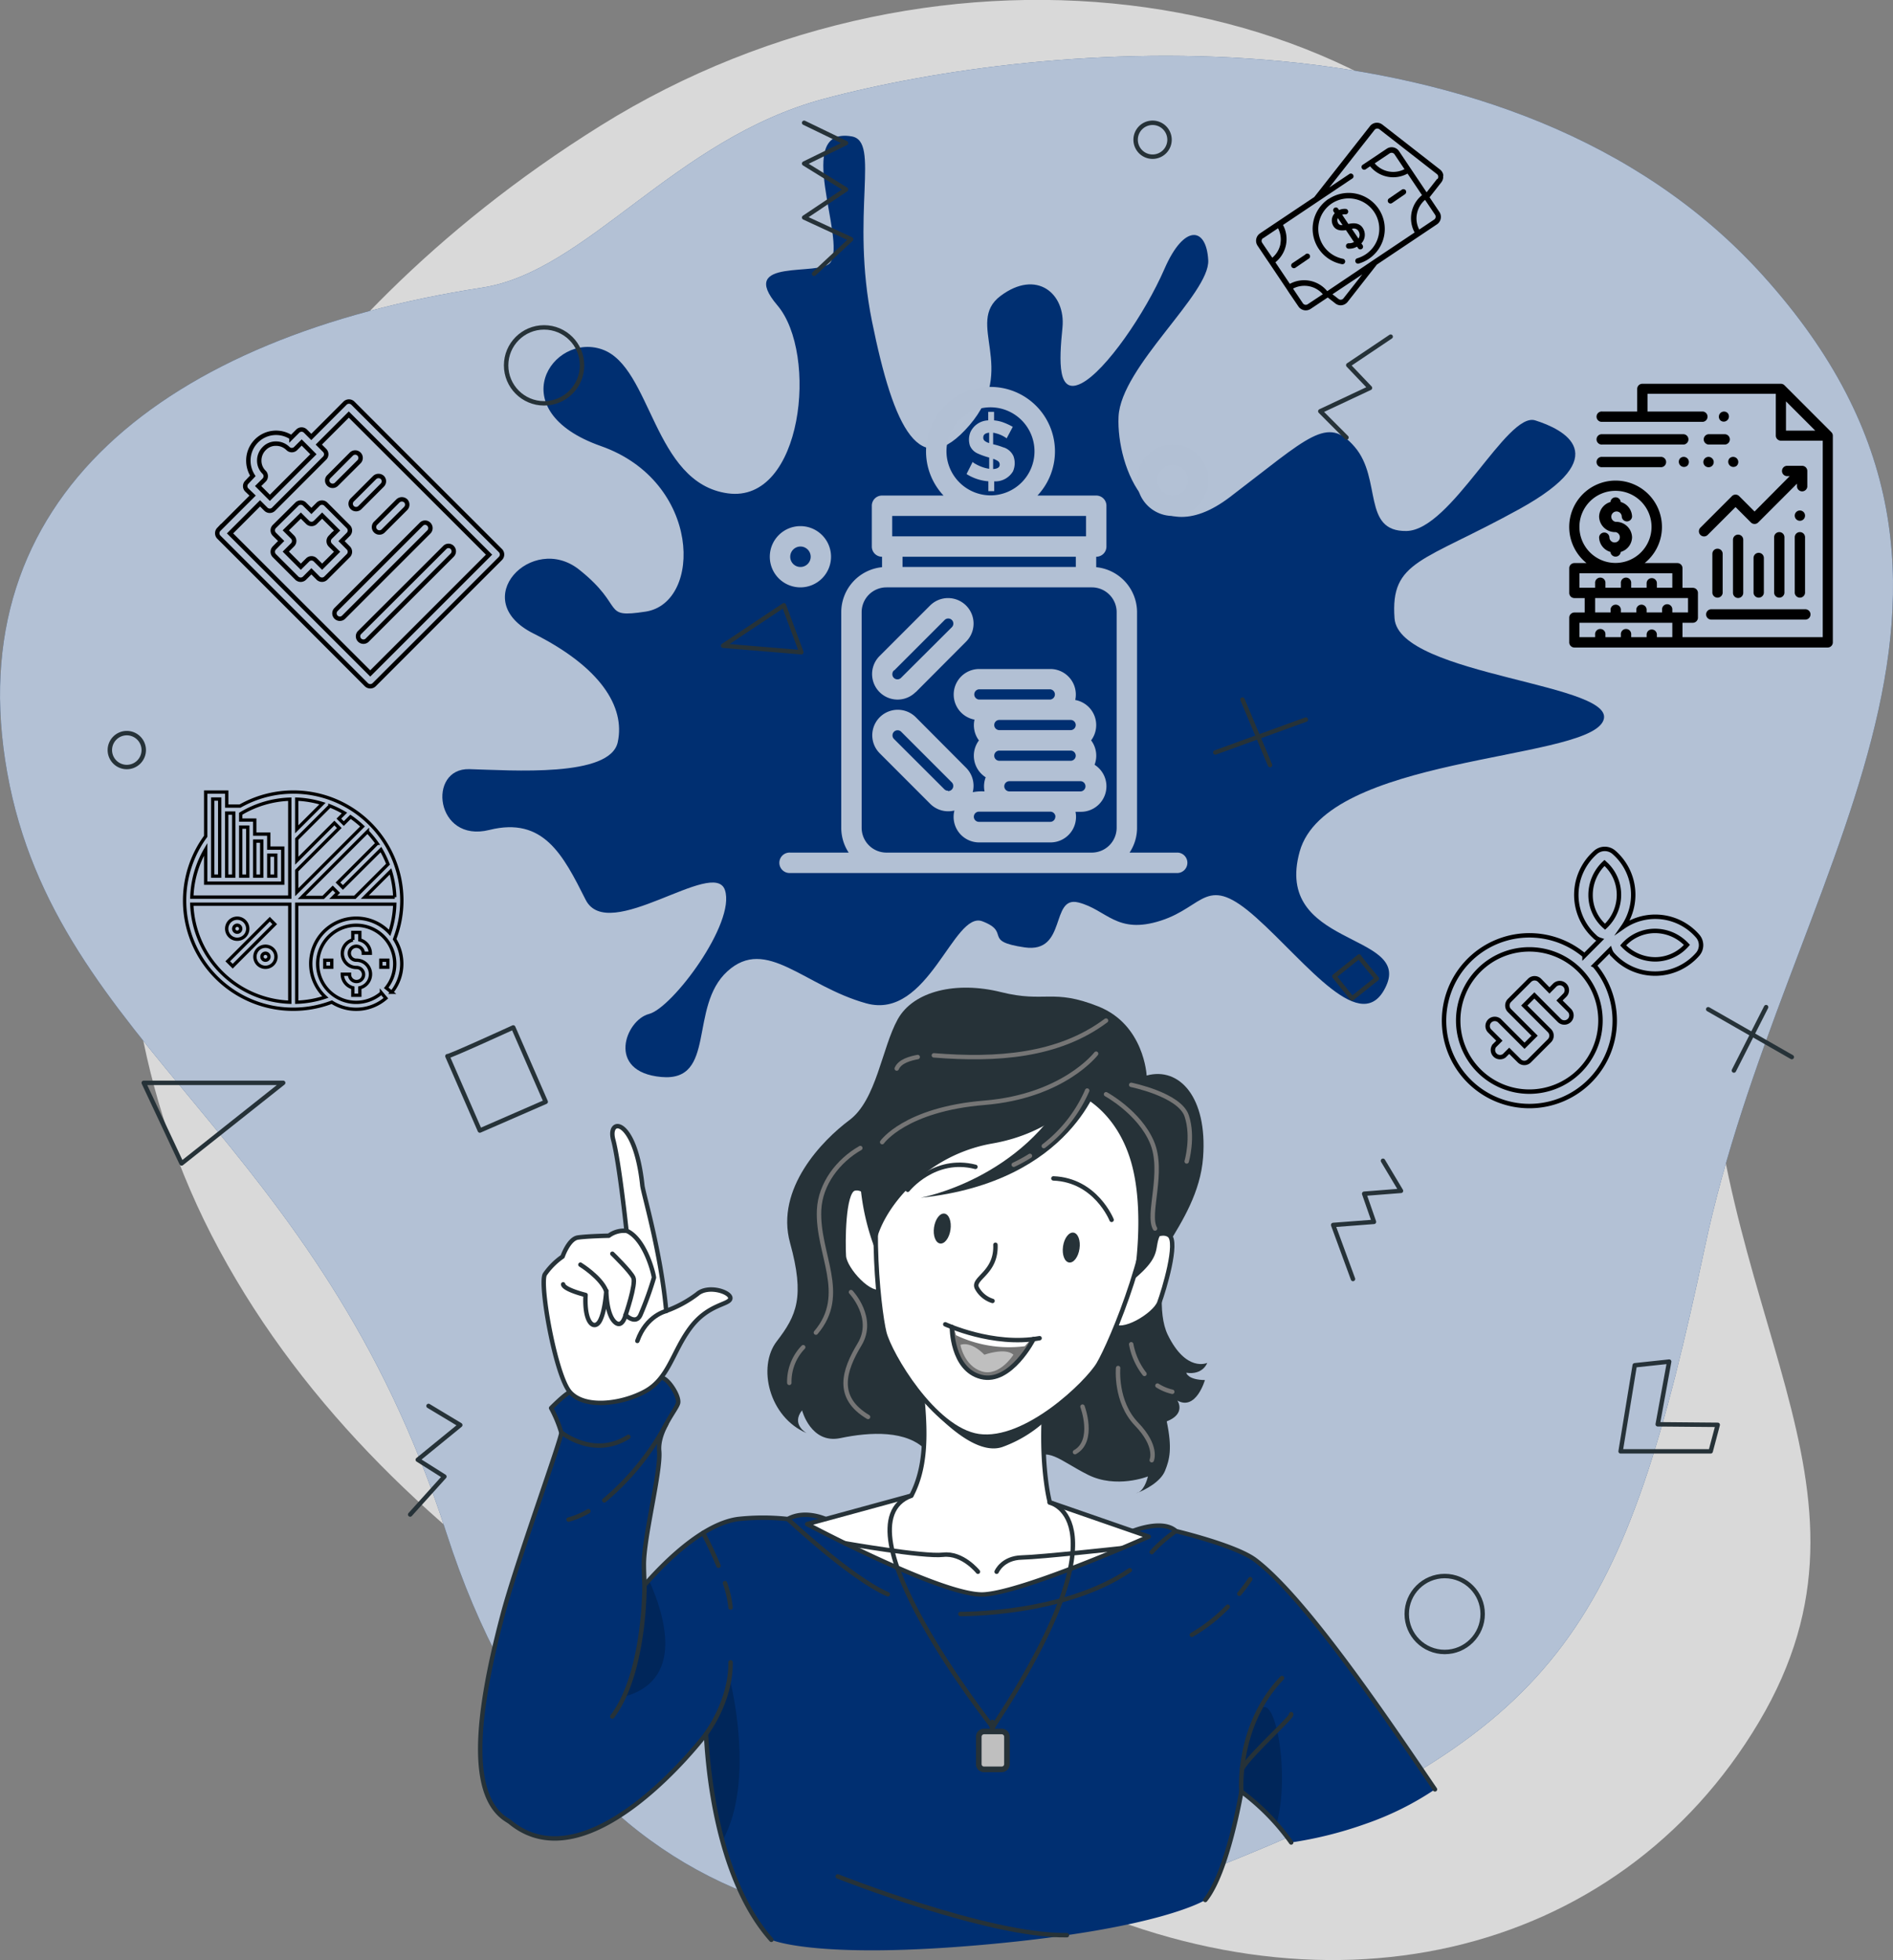
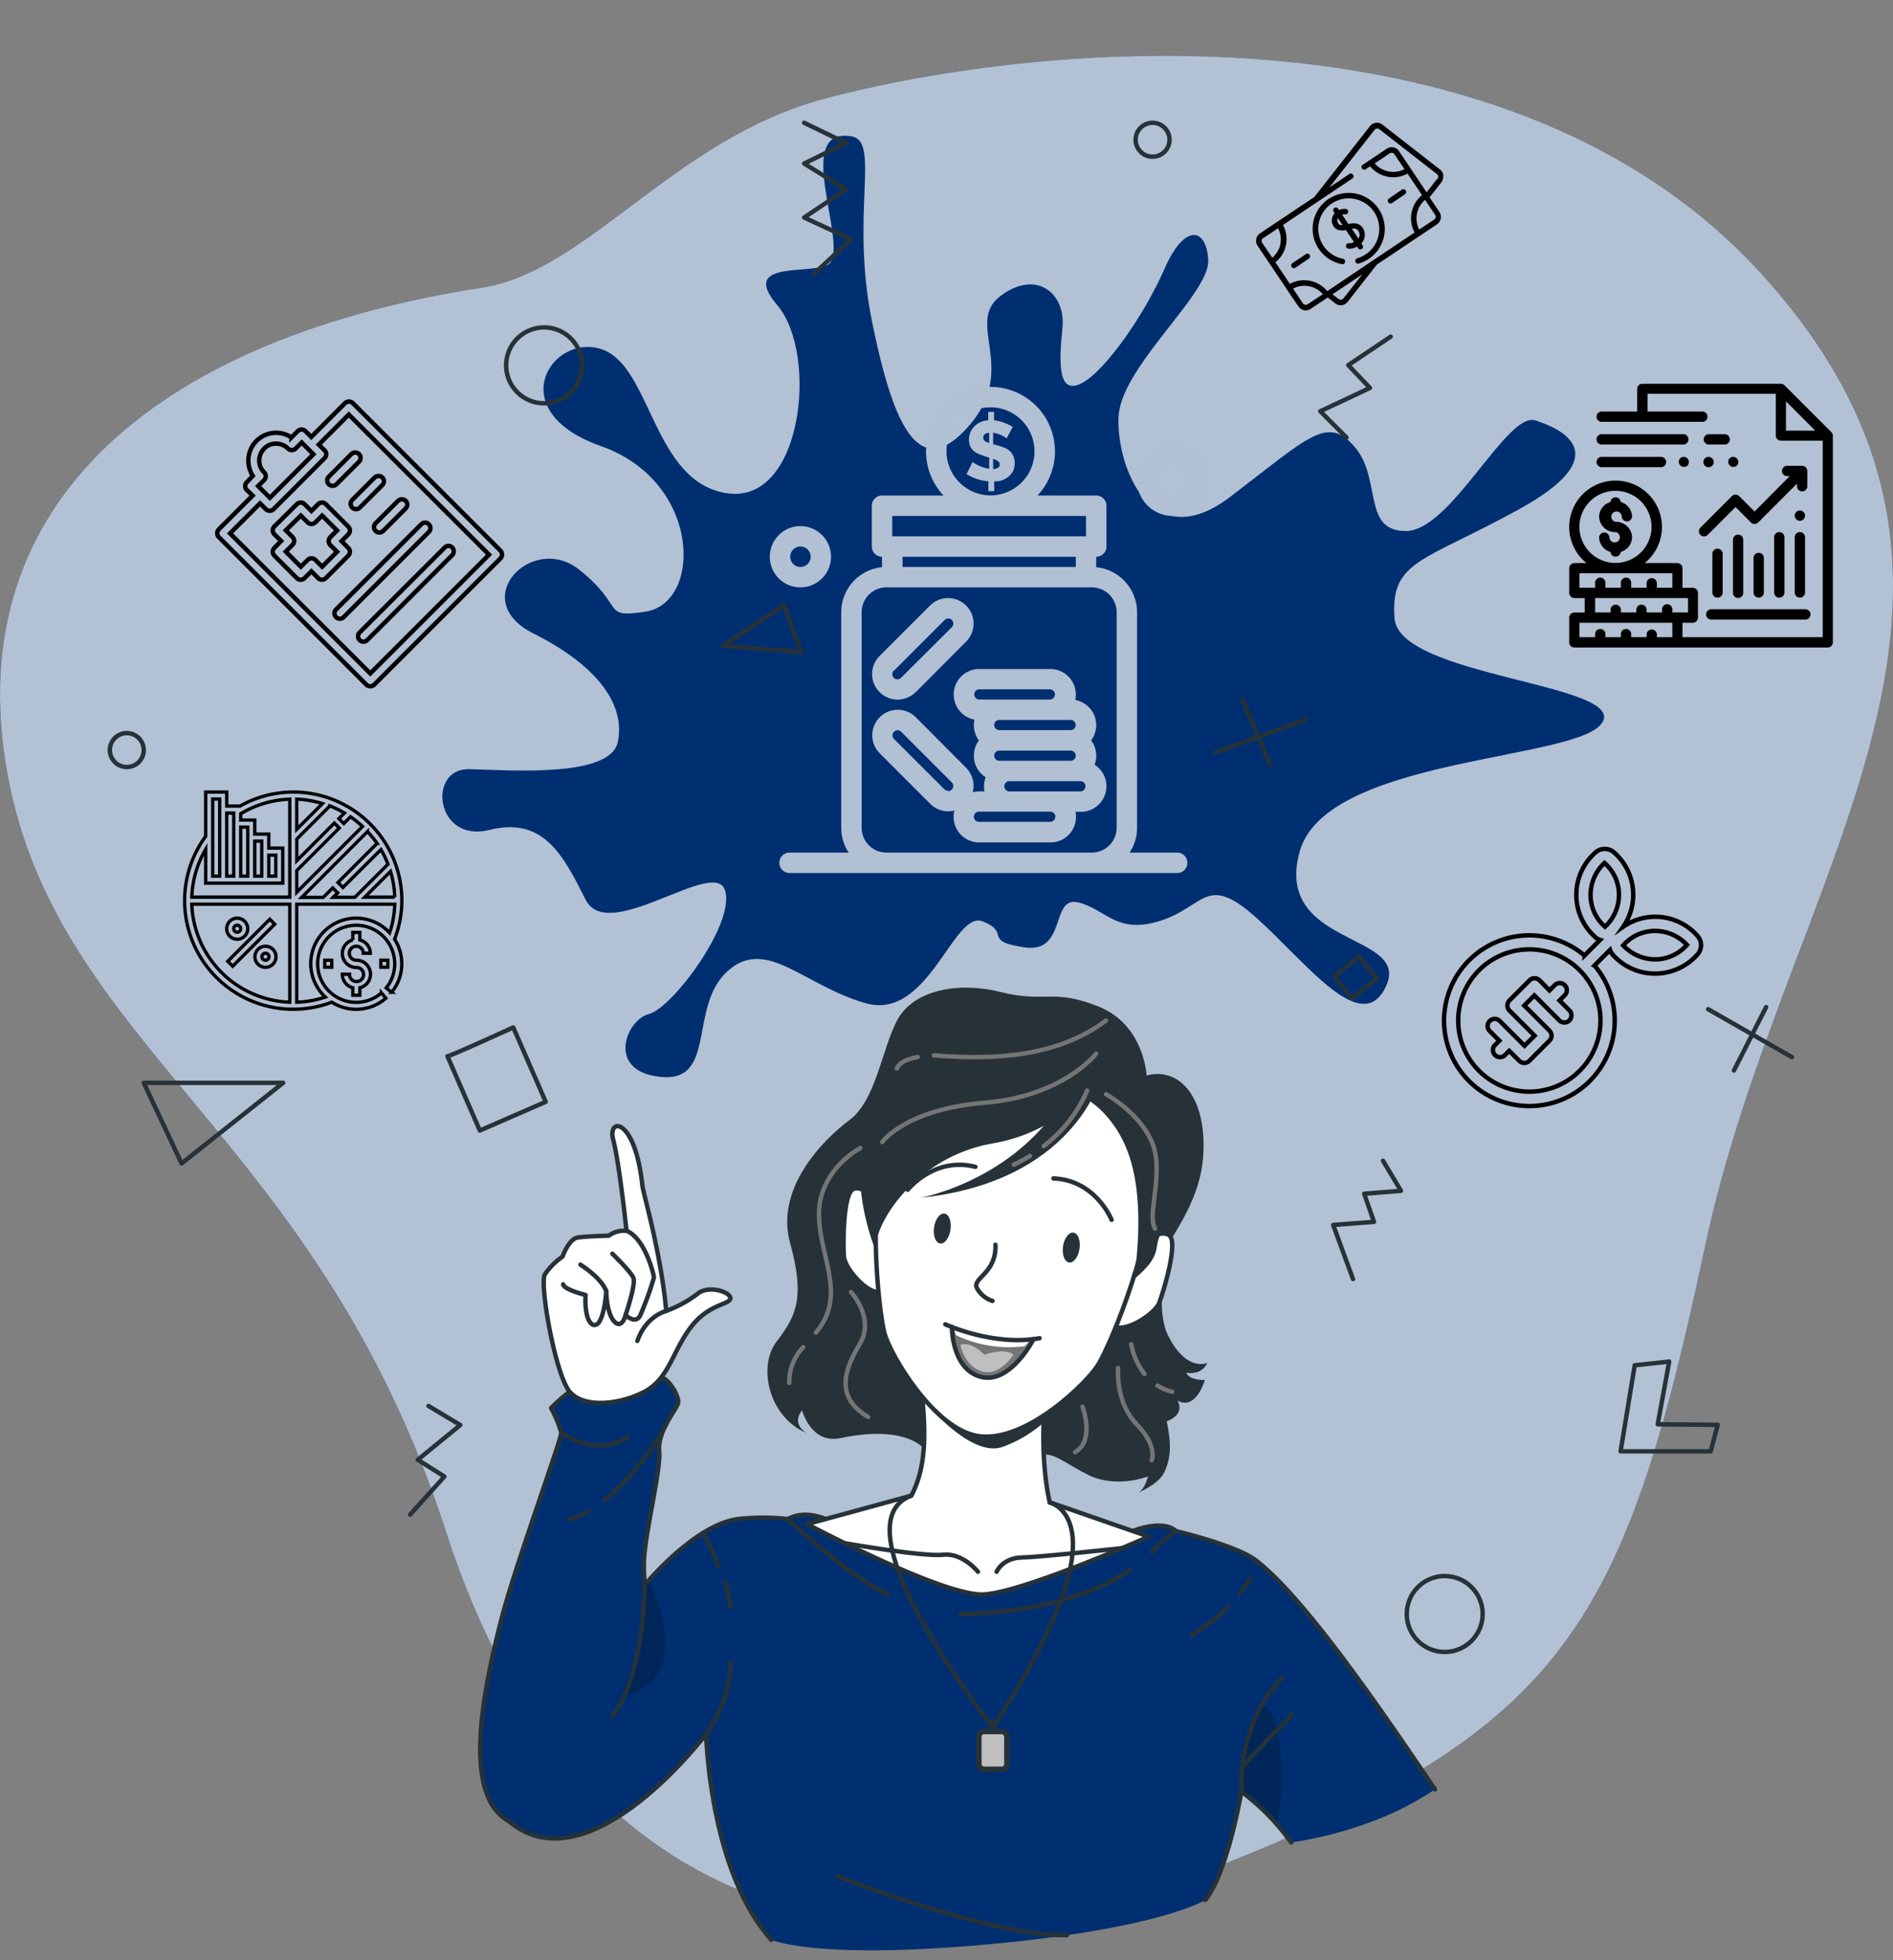
<svg xmlns="http://www.w3.org/2000/svg" viewBox="0 0 427.88 442.99">
  <rect x="0" y="0" width="427.88" height="442.99" fill="#808080" stroke="none" />
  <defs>
    <style>.cls-1,.cls-10,.cls-7{fill:#fff;}.cls-1{opacity:0.7;}.cls-1,.cls-5{isolation:isolate;}.cls-12,.cls-2{fill:#002f71;}.cls-11,.cls-13,.cls-15,.cls-3,.cls-4{fill:none;}.cls-12,.cls-3,.cls-4,.cls-7{stroke:#263238;}.cls-11,.cls-12,.cls-3,.cls-4,.cls-7{stroke-linecap:round;stroke-linejoin:round;}.cls-5{opacity:0.2;}.cls-6{fill:#263238;}.cls-8{fill:#757575;}.cls-9{fill:#bfbfbf;}.cls-11{stroke:#757575;}.cls-13,.cls-15{stroke:#000;stroke-miterlimit:10;}.cls-14{fill:#b2c0d4;}.cls-15{stroke-width:0.75px;}</style>
  </defs>
  <g id="Layer_2" data-name="Layer 2">
    <g id="Layer_1-2" data-name="Layer 1">
      <g id="freepik--background-simple--inject-4">
-         <path class="cls-1" d="M38.28,138s-27.88,72,11.3,144.5S169.46,393.27,234.05,426s131.66,16.8,163.53-36.84-11.84-91.93-11.9-168.42,11.45-96.74-30-161.36-143.06-78.93-219.9-31S38.28,138,38.28,138Z" />
        <path class="cls-2" d="M398.41,62.18C341.75-.49,235.59,9.18,186.25,22.33,152.31,31.41,132.74,61.33,109,65,37.51,76-9.52,112.44,1.64,174.64s70.29,81.76,99.29,171.85,100.64,104.9,176.67,74.39,89.75-54.19,107.75-139S463.35,134,398.41,62.18Z" />
        <path class="cls-1" d="M398.41,62.18C341.75-.49,235.59,9.18,186.25,22.33,152.31,31.41,132.74,61.33,109,65,37.51,76-9.52,112.44,1.64,174.64s70.29,81.76,99.29,171.85,100.64,104.9,176.67,74.39,89.75-54.19,107.75-139S463.35,134,398.41,62.18Z" />
      </g>
      <g id="freepik--Elements--inject-4">
        <path class="cls-2" d="M145.94,138.22c12.87-2,12.6-29.42-10.11-37.41s-11-25.78.26-21.85,11.45,30.19,28.41,32.53S185,79.91,175.71,69s9.7-6.41,12-9.69c3.67-5.3-8.53-30.74,4.78-28.49,6.59,1.11-.32,17.48,4.61,41.81s10.84,36.44,22,23.5S218,73,226.15,66.88s14.78-.55,14,7.18-1.12,15.33,4.3,12.56,14.34-15.71,18.77-25.88,9.47-9.52,9.88-1.94-19.75,24.08-20.27,35.37,7.34,31.74,25.2,18.14S300,93.76,306.21,101s1.59,19.17,11.7,19S340.62,93,347,95s18.37,7.92-3.49,20-29.27,11.56-28.3,24.74,52.17,14.75,47,23.49-62.46,7.69-68.44,29.22,25,18.24,19.58,30.29-18-5.16-29.37-15.33-11.61-2.56-21.61.65-12.19-2.49-18.61-4.11-2.5,11.55-12.16,10.15-3-3.38-9.54-5.89-12.19,22.43-26.25,18.54-22.61-15.25-31.41-7.23-2.37,25-14.92,23.87-8.1-12.88-2.79-14.24,19.65-20.6,17.17-28-26.39,12.31-31.49,2.18-9.52-18.82-21.76-15.77-14.11-14-4.53-13.74,31.81,1.93,33.55-6.09-3.94-17-19.06-24.57-.28-22.88,10.35-14.42S135.76,139.76,145.94,138.22Z" />
        <polygon class="cls-3" points="41.04 262.93 32.49 244.71 64.01 244.71 41.04 262.93" />
        <polygon class="cls-3" points="177.18 136.78 181.13 147.4 163.44 145.93 177.18 136.78" />
        <polyline class="cls-3" points="181.76 27.75 191.23 32.33 181.76 36.96 191.23 42.82 181.76 49.16 192.38 54.07 184.01 61.87" />
        <polygon class="cls-3" points="369.5 308.54 366.31 327.99 386.67 327.99 388.26 322 374.7 321.88 377.29 307.71 369.5 308.54" />
        <circle class="cls-4" cx="326.55" cy="364.75" r="8.58" />
        <circle class="cls-3" cx="122.98" cy="82.57" r="8.58" />
        <line class="cls-3" x1="386.11" y1="228.08" x2="405.01" y2="238.89" />
        <line class="cls-3" x1="399.2" y1="227.6" x2="391.92" y2="241.93" />
        <line class="cls-3" x1="295.17" y1="162.62" x2="274.7" y2="170.05" />
        <line class="cls-3" x1="287.07" y1="172.91" x2="280.84" y2="158.09" />
        <path class="cls-3" d="M101.13,238.68c-.14.38,14.88-6.49,14.88-6.49L123.35,249l-14.89,6.49Z" />
        <path class="cls-3" d="M307.21,216.16c-.16,0,4,5,4,5l-5.61,4.48-4-5Z" />
        <path class="cls-3" d="M32.49,169.51a3.83,3.83,0,1,1-3.83-3.83,3.83,3.83,0,0,1,3.83,3.83Z" />
        <path class="cls-3" d="M264.35,31.57a3.83,3.83,0,1,1-3.84-3.82h0A3.83,3.83,0,0,1,264.35,31.57Z" />
        <polyline class="cls-3" points="312.6 262.32 316.67 269.12 308.35 269.77 310.56 276.13 301.34 276.83 305.82 289.04" />
        <polyline class="cls-3" points="96.86 317.73 104.04 322.05 94.43 329.89 100.45 333.69 92.71 342.27" />
        <polyline class="cls-3" points="304.35 98.88 298.43 92.94 309.66 87.67 304.75 82.52 314.34 76.08" />
      </g>
      <g id="freepik--Character--inject-4">
        <path class="cls-2" d="M272.43,429.38c5.11-6.33,8.16-24.5,8.16-24.5a51.62,51.62,0,0,1,11.26,11.5,88.45,88.45,0,0,0,16.71-4.17,67.59,67.59,0,0,0,15.79-7.83c-10.87-16-29.27-43.26-40.6-51.83-4.38-3.31-17.95-6.54-17.95-6.54-3.07-2.78-9.77,0-9.77,0-36.25,9.22-69.4-2.72-69.4-2.72s-4.7-2.17-8.55,0a51.88,51.88,0,0,0-11.28,0c-8.3,1.14-17.37,10.62-21.11,14.93l-31.85,36.89s-1.07,14.52,1.18,16.44c18,15.43,44.54-19.63,44.54-19.63.17.07.58,30.53,14.79,46.46,0,0,10.07,4.6,49.23,1C262.44,435.81,272.43,429.38,272.43,429.38Z" />
        <path class="cls-5" d="M136.6,384.21c-6,.53-9.15-.91-10.35-3.47h0c8.68-10,18.81-21.78,19.44-22.51l1-1.14C151.19,367.16,154.93,382.61,136.6,384.21Z" />
-         <path class="cls-5" d="M163.27,416a122,122,0,0,1-3.71-24.1s4.36-5.71,5.57-11.71C165.13,380.21,170.79,402.78,163.27,416Z" />
        <path class="cls-5" d="M288.54,412.21a48.47,48.47,0,0,0-8-7.33s.43-14.33,4.43-18.67C288.24,382.72,291.67,400.88,288.54,412.21Z" />
        <path class="cls-3" d="M272.43,429.38c5.11-6.33,8.16-24.5,8.16-24.5a51.62,51.62,0,0,1,11.26,11.5" />
        <path class="cls-3" d="M324.35,404.38c-10.87-16-29.27-43.26-40.6-51.83-4.38-3.31-17.95-6.54-17.95-6.54-3.07-2.78-9.77,0-9.77,0-36.25,9.22-69.4-2.72-69.4-2.72s-4.7-2.17-8.55,0a51.88,51.88,0,0,0-11.28,0c-8.3,1.14-17.37,10.62-21.11,14.93l-31.85,36.89s-1.07,14.52,1.18,16.44c18,15.43,44.54-19.63,44.54-19.63.17.07.58,30.53,14.79,46.46" />
        <path class="cls-6" d="M257.35,337.21l-.48.2A1.44,1.44,0,0,0,257.35,337.21Z" />
        <path class="cls-6" d="M268.14,310.23c3.8.56,4.73-2.23,4.73-2.23s-4.73,2.23-8.92-6.35c-2.38-4.89-1.2-13.87.25-20.69,2.93-4.83,7.18-11.51,7.74-19.43,1-13.6-5.39-20.49-12.76-18.47,0,0-.54-11.49-10.91-15.61s-12-.74-22-3.24-19.78-.32-23.36,6.15-4.8,18.22-10.91,22.77-16.8,15.5-13.42,27.75,1.46,16.44-3,22.23-1.74,17.19,6.77,20.77c0,0-3.61-1.93-1.06-5.16,0,0,2,7.68,8.67,6.28s15.14-1.87,19.46,2.86,20.11,6,23.67,2.4,6.32-.26,12.77,3,13.61.4,13.61.4-.6,2.79-2.14,3.62c1.31-.55,4.94-2.28,6-4.88s1.66-5.11.39-11.18c4.47-1.75,2.41-4.71,2.41-4.71,4.22,2.37,6.22-4.63,6.22-4.63C268.42,311.82,268.14,310.23,268.14,310.23Z" />
        <path class="cls-7" d="M259.66,347.26s-28.23,12.56-37.3,13.07-39.92-15.9-39.92-15.9L206,338c3.2-6.1,3.28-13.28,2.51-21.69-.24-2.61-.55-5.07-.89-7.28-.8-5.33-1.69-9.05-1.69-9.05l33.24,1.38a56.08,56.08,0,0,0-1.71,6.44,79.11,79.11,0,0,0-1.57,13.71c-.38,11.5,1.4,18,1.4,18Z" />
        <path class="cls-7" d="M190.94,348.75s17.8,3.12,22.22,2.61,7.89,3.84,7.89,3.84" />
        <path class="cls-7" d="M253.49,349.88s-18.14,2-22.53,2.1-5.69,3.22-5.69,3.22" />
        <path class="cls-6" d="M237.42,307.81a79.11,79.11,0,0,0-1.57,13.71,28.77,28.77,0,0,1-9.31,5.5c-5.59,1.85-13-5-18.07-10.7-.24-2.61-.55-5.07-.89-7.28Z" />
        <path class="cls-7" d="M198.17,272s-2.74-4.21-5.18-3.36-2.44,12.23-2.25,15.23,6.16,9.59,8.66,7.78" />
        <path class="cls-7" d="M258.35,280.88s3.83-3.24,5.93-1.72-1.2,12.44-2.24,15.23-8.67,7.41-10.54,4.95" />
        <path class="cls-7" d="M221.17,324.55c-10.07-1.49-20.07-18.57-21.28-23.38-1.34-5.35-4.29-31.74,1.46-46.2,6.47-16.25,20-23.11,33.19-21.17s24.17,12.41,25.68,29.84c1.34,15.5-9.1,39.92-11.93,44.66C245.75,312.56,231.8,326.11,221.17,324.55Z" />
        <path class="cls-6" d="M244,282.21c-.27,1.87-1.33,3.26-2.36,3.1s-1.63-1.78-1.36-3.65,1.33-3.25,2.36-3.1S244.28,280.34,244,282.21Z" />
        <path class="cls-6" d="M211.12,277.37c-.27,1.86.34,3.5,1.37,3.65s2.08-1.24,2.35-3.11-.33-3.5-1.36-3.65S211.4,275.5,211.12,277.37Z" />
        <path class="cls-8" d="M233.64,302.62s-5.22,10.24-11.88,8.56-6.61-11-6.61-11.27l.94.36a39.43,39.43,0,0,0,8.14,2.1,44.08,44.08,0,0,0,8.12.32C233.16,302.66,233.64,302.62,233.64,302.62Z" />
        <path class="cls-7" d="M225,281.31c.26,6.43-5.26,7.52-4.2,9.75a6.07,6.07,0,0,0,3.54,2.94" />
        <path class="cls-3" d="M215.15,299.88s-.06,9.61,6.61,11.29,11.88-8.57,11.88-8.57" />
        <path class="cls-3" d="M205.17,268.88s6-7.58,15.31-5.18" />
        <path class="cls-3" d="M251.26,275.68s-3.57-9-13.16-9.37" />
        <path class="cls-6" d="M244.42,247.71s-6.33,8.3-20.07,10.7c-17.21,3-26.71,17.88-26.47,24.09a52.88,52.88,0,0,1-2.95-27.39c3.42-22.84,24.73-29.37,40.22-27.78s23,17.12,23,17.12,11.63,9.06,10,20.48c-1.62,10.93-4.27,11.24-5.68,13.71-1.94,3.42.61,4.85-6.19,10.48,0,0,2.69-15.26-.65-26.64S244.42,247.71,244.42,247.71Z" />
        <path class="cls-6" d="M248.68,243.88s-6.07,23.18-40.57,26.8c0,0,23.24-4.2,34-25.43Z" />
        <path class="cls-9" d="M222.5,306.15s4.74-1.69,6.57,0c0,0-3.12,5-7.13,3.78s-4.86-6-4.86-6S219.25,302.88,222.5,306.15Z" />
        <path class="cls-10" d="M233,302.7l-1.35,1.53a27.92,27.92,0,0,1-15.57-2.49l-.47-1.66a42.73,42.73,0,0,0,8.61,2.29A51.52,51.52,0,0,0,233,302.7Z" />
        <path class="cls-3" d="M213.66,299.28s10.84,5.05,21.32,3.14" />
        <path class="cls-11" d="M247.76,238.12s-7.35,9.63-25.26,11.1-23.1,8.89-23.1,8.89" />
        <path class="cls-11" d="M207.43,238.88c-1.66.32-4,.91-4.74,2.6" />
        <path class="cls-11" d="M250,230.64c-10.8,8.07-24.75,9-38.92,7.86" />
        <path class="cls-11" d="M181.55,304.46a11.23,11.23,0,0,0-3.14,8.05" />
        <path class="cls-11" d="M194.46,259.45c-5,2.85-9.05,8.09-9.32,14-.45,10,6.7,19-.72,27.71" />
        <path class="cls-11" d="M192.35,292s5.54,5.86,1.94,11.82-5.46,12,1.92,16.4" />
        <path class="cls-11" d="M232.8,261.22a35.13,35.13,0,0,1-3.66,2" />
        <path class="cls-11" d="M245.74,246.46A31.76,31.76,0,0,1,235.93,259" />
        <path class="cls-11" d="M250,247.29s7.49,4.07,10.37,10.82-1.18,16.25.7,19.53" />
        <path class="cls-11" d="M261.62,313.13a10.73,10.73,0,0,0,3.35,1.4" />
        <path class="cls-11" d="M255.69,303.79a15.54,15.54,0,0,0,3,6.7" />
        <path class="cls-11" d="M252.73,309.16s-.7,7.62,4.16,12.66,3.44,8.18,3.44,8.18" />
        <path class="cls-11" d="M244.68,317.88s2.9,7.72-1.7,10.29" />
-         <path class="cls-11" d="M255.69,245.17s10.94,2.21,12.54,7,0,10.3,0,10.3" />
        <path class="cls-12" d="M115,411.55c-9.28-5.15-7.48-23.67-1.34-46.8,3-11.36,13.42-40,13.21-41a28.53,28.53,0,0,0-2.3-5.54s3-3.06,4.26-3.61c5.41-2.31,16.09-5.22,21-3.19,1.53.63,3.75,4.2,3.44,5.66s-4.69,6.26-4.27,10.86-3.57,19.78-3.46,25.83c0,1.24.07,2.8.14,4.5,0,1.08,0,20-7.28,29.66" />
        <path class="cls-7" d="M145.19,267.88c.2,1.84,4.17,15,5.4,28.37a26.7,26.7,0,0,0,7-3.8c2.49-2.18,7.7-.44,7.49,1s-5,1.2-9.05,6.64-4.88,11.47-10.26,14.37-13.74,3.93-17,.06-6.88-24.4-5.61-26.54a15.84,15.84,0,0,1,4-4s1.37-4,3.45-4.31,7-.41,7-.41a5.77,5.77,0,0,1,4-1.1s-1.62-15.4-3-20.57S143.56,252.45,145.19,267.88Z" />
        <path class="cls-3" d="M141.68,278.16c4.25,1.92,6.13,10,6.13,10.58a75.12,75.12,0,0,1-3.06,8.44c-1.06,2.3-3.35,0-3.35,0s-.7,3-2.31,1.69c-2.05-1.69-2.05-7.16-2.05-7.16s-.25,4.55-1.44,6.77-3.59.74-3.24-5.83c0,0-4.9-1.2-5.07-2.4" />
        <path class="cls-3" d="M137,291.71c-1.2-3.08-5.81-5.91-5.81-5.91" />
        <path class="cls-3" d="M141.4,297.18s2.41-7,1.76-8.44-4.75-5.41-4.75-5.41" />
        <path class="cls-3" d="M150.59,296.28s-4.52,1-6.53,6.76" />
        <path class="cls-3" d="M126.89,323.71s7.3,6,15.15,1" />
        <path class="cls-3" d="M133,341.52a18.38,18.38,0,0,1-4.48,1.89" />
        <path class="cls-3" d="M150.59,321.82a58.7,58.7,0,0,1-14,17.25" />
        <path class="cls-3" d="M178.08,343.29s14.25,13.38,22.59,17" />
        <path class="cls-3" d="M163.87,357.77a23.69,23.69,0,0,1,1.26,5.51" />
        <path class="cls-3" d="M158.92,346.43c1.28,2.41,2.44,4.9,3.49,7.43" />
        <path class="cls-3" d="M217.08,364.75s23.32.32,38.29-9.9" />
        <path class="cls-3" d="M265.8,346a30.24,30.24,0,0,0-5.46,4.76" />
        <path class="cls-3" d="M277.51,363.1a37.22,37.22,0,0,1-8.11,6.36" />
        <path class="cls-3" d="M282.59,356.88a36.23,36.23,0,0,1-2.46,3.3" />
        <path class="cls-3" d="M159.56,391.88s5.69-7.37,5.57-16.21" />
        <path class="cls-3" d="M280.59,404.88s-1.22-14.83,9.18-25.67" />
        <path class="cls-3" d="M291.85,387.38c.5.5-8.88,8.68-11.11,12.34" />
        <path class="cls-3" d="M189.35,424.05s34.13,13.56,51.81,13.28" />
        <rect class="cls-9" x="221.18" y="391.3" width="6.43" height="8.56" rx="1.19" />
        <path class="cls-6" d="M226.42,400.5h-4a1.82,1.82,0,0,1-1.82-1.83v-6.18a1.84,1.84,0,0,1,1.82-1.83h4a1.83,1.83,0,0,1,1.82,1.82h0v6.18a1.82,1.82,0,0,1-1.81,1.83Zm-4-8.57a.56.56,0,0,0-.55.56v6.18a.54.54,0,0,0,.55.55h4a.54.54,0,0,0,.55-.53v-6.2a.56.56,0,0,0-.54-.56h-4Z" />
        <path class="cls-3" d="M237.25,339.56s18.12,3.73-12.85,50.79c0,0-36.08-45.7-18.44-52.34" />
        <path class="cls-6" d="M225,389.88c0,.69-.31,1.25-.69,1.25s-.69-.56-.69-1.25.31-1.25.69-1.25S225,389.19,225,389.88Z" />
      </g>
      <path class="cls-13" d="M78,91.1l-7.64,7.65-1.33-1.33a1.23,1.23,0,0,0-1.72,0l-1.44,1.44a6.26,6.26,0,0,0-9.73,5.2,6.39,6.39,0,0,0,1,3.48L55.77,109a1.23,1.23,0,0,0,0,1.72L57.1,112l-7.65,7.64a1.26,1.26,0,0,0,0,1.73l33.38,33.38a1.26,1.26,0,0,0,1.73,0l28.57-28.57a1.26,1.26,0,0,0,0-1.73L79.75,91.1A1.26,1.26,0,0,0,78,91.1ZM59.68,111.17l-1.33-1.33,1.37-1.36a1.26,1.26,0,0,0,0-1.73,3.63,3.63,0,0,1-1.12-2.69,3.81,3.81,0,0,1,1.12-2.69,3.58,3.58,0,0,1,2.69-1.11,3.8,3.8,0,0,1,2.69,1.11,1.23,1.23,0,0,0,1.72,0L68.19,100l1.33,1.33,1.32,1.33L61,112.5Zm50.86,14.18L83.69,152.19,52,120.54l6.78-6.79,1.33,1.33a1.23,1.23,0,0,0,1.72,0l11.56-11.56a1.23,1.23,0,0,0,0-1.72l-1.33-1.33,6.78-6.78Z" />
      <path class="cls-13" d="M68.83,130.66l1.55-1.55,1.54,1.55a1.24,1.24,0,0,0,1.72,0l5.1-5.1a1.23,1.23,0,0,0,0-1.72l-1.54-1.55,1.54-1.54a1.23,1.23,0,0,0,0-1.72l-5.1-5.1a1.23,1.23,0,0,0-1.72,0l-1.54,1.54-1.55-1.54a1.23,1.23,0,0,0-1.72,0L62,119a1.24,1.24,0,0,0,0,1.72l1.55,1.54L62,123.84a1.24,1.24,0,0,0,0,1.72l5.1,5.1A1.24,1.24,0,0,0,68.83,130.66Zm-4.23-6,1.54-1.54a1.24,1.24,0,0,0,0-1.73l-1.54-1.54L68,116.52l1.55,1.54a1.23,1.23,0,0,0,1.72,0l1.54-1.54,3.38,3.37-1.55,1.54a1.26,1.26,0,0,0,0,1.73l1.55,1.54-3.38,3.37-1.54-1.54a1.23,1.23,0,0,0-1.72,0L68,128.07Z" />
      <path class="cls-13" d="M74.33,109.44a1.23,1.23,0,0,0,1.72,0l5.1-5.09a1.22,1.22,0,0,0-1.73-1.73l-5.09,5.1A1.19,1.19,0,0,0,74.33,109.44Z" />
      <path class="cls-13" d="M84.66,107.94,79.6,113a1.22,1.22,0,0,0,1.73,1.72l5.09-5.1a1.23,1.23,0,0,0,0-1.72A1.28,1.28,0,0,0,84.66,107.94Z" />
      <path class="cls-13" d="M89.94,113.21l-5.06,5.06A1.22,1.22,0,0,0,86.6,120l5.1-5.1a1.23,1.23,0,0,0,0-1.72A1.29,1.29,0,0,0,89.94,113.21Z" />
      <path class="cls-13" d="M95.22,118.49,75.94,137.76a1.22,1.22,0,0,0,1.72,1.73l19.28-19.28a1.23,1.23,0,0,0,0-1.72A1.17,1.17,0,0,0,95.22,118.49Z" />
      <path class="cls-13" d="M100.49,123.77,81.22,143a1.22,1.22,0,0,0,1.72,1.72l19.28-19.27a1.24,1.24,0,0,0,0-1.72A1.17,1.17,0,0,0,100.49,123.77Z" />
      <g id="_259_Banking_business_investment_jar_saving" data-name="259, Banking, business, investment, jar, saving">
        <path class="cls-14" d="M250.09,177.7a5.76,5.76,0,0,0-2.68-4.87,5.74,5.74,0,0,0-.78-5.51,5.77,5.77,0,0,0-3.59-9.13,5.77,5.77,0,0,0-5.63-7H221.27a5.77,5.77,0,0,0-1,11.44,5.75,5.75,0,0,0,1,4.7,5.77,5.77,0,0,0,1.53,8.33,5.74,5.74,0,0,0-.26,3.2,10.11,10.11,0,0,0-2.67.17,5.78,5.78,0,0,0-1.5-5.52L207,162.09a5.76,5.76,0,0,0-8.15,8.15l11.41,11.42a5.76,5.76,0,0,0,5.47,1.51,5.77,5.77,0,0,0,5.58,7.21h16.14a5.77,5.77,0,0,0,5.65-6.92h1.27A5.77,5.77,0,0,0,250.09,177.7Zm-24.21-5.77a1.15,1.15,0,0,1,0-2.3H242a1.15,1.15,0,0,1,0,2.3H225.88ZM242,165H225.88a1.15,1.15,0,0,1,0-2.3H242a1.15,1.15,0,0,1,0,2.3Zm-20.75-9.22h16.14a1.16,1.16,0,0,1,0,2.31H221.27a1.16,1.16,0,0,1,0-2.31ZM227,177.7a1.16,1.16,0,0,1,1.16-1.16h16.14a1.16,1.16,0,0,1,0,2.31H228.19A1.16,1.16,0,0,1,227,177.7Zm-12.73,1a1.13,1.13,0,0,1-.82-.34L202.07,167a1.15,1.15,0,1,1,1.63-1.63l11.41,11.41a1.16,1.16,0,0,1-.81,2Zm24.26,5.88a1.14,1.14,0,0,1-1.15,1.15H221.27a1.15,1.15,0,0,1,0-2.3h16.14A1.15,1.15,0,0,1,238.56,184.61Z" />
        <path class="cls-14" d="M207,156.41,218.37,145a5.76,5.76,0,0,0-8.15-8.15l-11.41,11.41a5.76,5.76,0,0,0,8.15,8.15Zm-4.89-4.89,11.41-11.41a1.15,1.15,0,1,1,1.63,1.63L203.7,153.15a1.15,1.15,0,0,1-2-.82,1.17,1.17,0,0,1,.34-.81Z" />
        <path class="cls-14" d="M226.86,101.13a16.28,16.28,0,0,0-2.38-.73V97.79a7.2,7.2,0,0,1,3.06,1.27l1.38-2.6a14.61,14.61,0,0,0-1.89-.9,8.18,8.18,0,0,0-2.34-.56V93.07h-1.32V95a4.58,4.58,0,0,0-4,2.61,4.48,4.48,0,0,0-.13,3.11,3.37,3.37,0,0,0,1.81,1.79,16.13,16.13,0,0,0,2.54.89v2.54a7.56,7.56,0,0,1-1.33-.31,9.71,9.71,0,0,1-2-.92,1.76,1.76,0,0,1-.41-.32l-1.38,2.74a10.78,10.78,0,0,0,4.93,1.64V111h1.32v-2.22a4.64,4.64,0,0,0,4.25-2.27,4.57,4.57,0,0,0,.09-3.46,3.7,3.7,0,0,0-2.17-1.93Zm-3.28-1a2.9,2.9,0,0,1-1-.49.93.93,0,0,1-.33-.75c0-.67.44-1,1.33-1.11v2.35Zm.9,5.85v-2.29a4.3,4.3,0,0,1,1.07.5.91.91,0,0,1,.41.78C226,105.61,225.47,105.94,224.48,106Z" />
        <path class="cls-14" d="M266.23,192.68H255.32a10.1,10.1,0,0,0,1.69-5.61V138.35a10.24,10.24,0,0,0-9.23-10.17v-2.36a2.3,2.3,0,0,0,2.31-2.3v-9.23a2.3,2.3,0,0,0-2.31-2.3H234.5a14.57,14.57,0,1,0-21.23,0h-13.9a2.3,2.3,0,0,0-2.31,2.3v9.23a2.3,2.3,0,0,0,2.31,2.3v2.36a10.23,10.23,0,0,0-9.22,10.17v48.72a10.18,10.18,0,0,0,1.68,5.61H178.62a2.31,2.31,0,1,0,0,4.61h87.61a2.31,2.31,0,0,0,0-4.61ZM213.93,102a9.95,9.95,0,1,1,9.95,9.95A10,10,0,0,1,213.93,102ZM201.67,116.6h43.81v4.61H201.67Zm41.5,9.22v2.31H204v-2.31Zm-42.8,66.86a5.61,5.61,0,0,1-5.61-5.61V138.35a5.61,5.61,0,0,1,5.61-5.61h46.42a5.61,5.61,0,0,1,5.61,5.61v48.72a5.62,5.62,0,0,1-5.61,5.61Z" />
        <path class="cls-14" d="M187.84,125.82a6.92,6.92,0,1,0-6.92,6.92A6.93,6.93,0,0,0,187.84,125.82Zm-9.22,0a2.31,2.31,0,1,1,2.3,2.31A2.3,2.3,0,0,1,178.62,125.82Z" />
        <path class="cls-14" d="M265.08,100.46a8.07,8.07,0,1,0,8.07,8.07A8.08,8.08,0,0,0,265.08,100.46Zm0,11.53a3.46,3.46,0,1,1,3.45-3.46A3.46,3.46,0,0,1,265.08,112Z" />
      </g>
      <path class="cls-13" d="M352.5,230.65a1.61,1.61,0,0,0,2.27-2.28l-2.27-2.27,1.14-1.14a1.61,1.61,0,1,0-2.28-2.27l-1.13,1.14L348,221.55a1.6,1.6,0,0,0-2.27,0l-4.55,4.55a1.62,1.62,0,0,0,0,2.27l5.69,5.69-2.28,2.27-5.68-5.68a1.61,1.61,0,0,0-2.27,2.27l2.27,2.27-1.14,1.14A1.61,1.61,0,0,0,340,238.6l1.13-1.13,2.28,2.27a1.6,1.6,0,0,0,2.27,0l4.55-4.55a1.62,1.62,0,0,0,0-2.27l-5.69-5.68,2.28-2.28Z" />
      <path class="cls-13" d="M360.4,218.2l3.52-3.53a3.13,3.13,0,0,0,.55,1c.19.21.38.42.58.62a12.8,12.8,0,0,0,18.67-.63,3.13,3.13,0,0,0,0-4.12,12.7,12.7,0,0,0-16.84-2.08,12.7,12.7,0,0,0-2.09-16.85,3.16,3.16,0,0,0-4.12,0,12.78,12.78,0,0,0-.62,18.67l.62.59a3,3,0,0,0,1,.54l-3.52,3.53a19.29,19.29,0,1,0,2.27,2.27Zm13.7-7.82a9.84,9.84,0,0,1,6.94,2.89l.26.27a9.56,9.56,0,0,1-7.2,3.27,10,10,0,0,1-7.21-3.16A9.58,9.58,0,0,1,374.1,210.38Zm-14.58-8.15a9.91,9.91,0,0,1,3.15-7.21l.47.44a9.52,9.52,0,0,1,2.8,6.77,9.87,9.87,0,0,1-3.15,7.2A9.46,9.46,0,0,1,359.52,202.23ZM334.31,242a16.08,16.08,0,1,1,22.74,0,16.1,16.1,0,0,1-22.74,0Z" />
      <path d="M326.25,39.66a2,2,0,0,0-.76-1.35l-13-10.13a2,2,0,0,0-2.85.35l-12.57,16-8.34,5.58h0l-2.3,1.54-1.61,1.08-.08.06a2,2,0,0,0-.47,2.76h0l1.94,2.9.68,1,3.93,5.85h0l.65,1,2,2.93a2,2,0,0,0,2.82.55h0l3.82-2.55,1.68,1.31A2,2,0,0,0,303,69a2.06,2.06,0,0,0,1.61-.78l6.61-8.43,9.65-6.46,0,0,3.91-2.62a2,2,0,0,0,.87-1.3,2,2,0,0,0-.31-1.52h0l-2.21-3.3,2.65-3.38a2,2,0,0,0,.41-1.5ZM289.42,55.12a5.42,5.42,0,0,1-1.84,3.12l-2-2.94-.28-.42a.79.79,0,0,1,.15-1.05l.07,0,1.11-.74,2.25-1.51a5.49,5.49,0,0,1,.51,3.59Zm6.17,13.63a.79.79,0,0,1-1.1-.22l0,0-2.22-3.31A5.51,5.51,0,0,1,299,66.49Zm8.07-1.32a.79.79,0,0,1-1.11.13l-1.37-1.06L307.93,62ZM320.28,48.3a5.46,5.46,0,0,1,1.83-3.13l2.26,3.36a.79.79,0,0,1-.22,1.1l-3.36,2.25a5.41,5.41,0,0,1-.51-3.58Zm4.58-7.9-2.4,3.06-6.22-9.28a2,2,0,0,0-2.82-.55l-5.5,3.68a.62.62,0,0,0,.69,1l1.08-.73a6.74,6.74,0,0,0,8.46,1.65l3.27,4.87a6.74,6.74,0,0,0-1.67,8.44l-9.28,6.21h0L300,65.8a6.75,6.75,0,0,0-8.45-1.65l-3.27-4.87A6.73,6.73,0,0,0,290,50.84l15.77-10.57a.62.62,0,0,0-.69-1l-4.61,3.09,10.22-13a.79.79,0,0,1,1.11-.14l13,10.13a.76.76,0,0,1,.29.52.79.79,0,0,1-.16.59Zm-10.75-5.74a.8.8,0,0,1,1.1.22l1.13,1.69,1.12,1.66a5.52,5.52,0,0,1-6.73-1.31Z" />
      <path d="M300.31,44.94a8.14,8.14,0,0,0,3,14.76.62.62,0,0,0,.24-1.22A6.9,6.9,0,0,1,301,46a6.93,6.93,0,0,1,9.59,1.89,6.9,6.9,0,0,1-1.89,9.58,7.22,7.22,0,0,1-1.95.91.62.62,0,0,0,.34,1.19,8.14,8.14,0,0,0,4.53-12.37,8.17,8.17,0,0,0-11.31-2.23Z" />
      <path d="M314.3,46a.66.66,0,0,0,.35-.11l2.92-2a.64.64,0,0,0,.17-.87.63.63,0,0,0-.86-.17l-2.92,2a.62.62,0,0,0-.18.86A.63.63,0,0,0,314.3,46Z" />
      <path d="M295.05,57.52l-2.92,1.95a.62.62,0,0,0,.34,1.14.58.58,0,0,0,.35-.11l2.92-2a.62.62,0,1,0-.69-1Z" />
      <path d="M307.05,56.19a.62.62,0,0,0,1-.69l-.33-.5a2.82,2.82,0,0,0,.52-3.1c-.68-1.49-2.06-1.61-3.46-1.28l-1.41-2.1a1.81,1.81,0,0,1,.66-.08.62.62,0,0,0,.18-1.23,3.11,3.11,0,0,0-1.55.26l-.27-.41a.62.62,0,0,0-1,.69l.3.45a2.38,2.38,0,0,0-.46,2.58c.55,1.28,1.78,1.43,3,1.22l1.81,2.7a2.23,2.23,0,0,1-1.19.27.62.62,0,0,0,0,1.24,3.45,3.45,0,0,0,1.87-.47Zm-4-5.33a.87.87,0,0,1-.65-.57,1.13,1.13,0,0,1,0-1l1.06,1.57A3.45,3.45,0,0,1,303,50.86Zm2.57.85a1.23,1.23,0,0,1,1.54.7,1.57,1.57,0,0,1-.1,1.51l-1.49-2.2Z" />
      <path class="cls-15" d="M90.83,203.54a24.52,24.52,0,0,0-36.58-21.37h-3V179H46.49v10A24.55,24.55,0,0,0,75,226.48a10.25,10.25,0,0,0,12.22-.89l-1-1.2a8.71,8.71,0,1,1,3-6.59,8.59,8.59,0,0,1-1.92,5.45l1.23,1a10.27,10.27,0,0,0,.66-12A24.32,24.32,0,0,0,90.83,203.54ZM54.41,186.92H56V198H54.41Zm-3.17-3.17h1.59V198H51.24Zm-3.16-3.17h1.58V198H48.08ZM65.5,226.49a23,23,0,0,1-22.15-22.15H65.5Zm0-23.74H43.36a22.79,22.79,0,0,1,3.13-10.82v7.66H63.91v-7.92H60.75V188.5H57.58v-3.17H54.41V183.9a22.93,22.93,0,0,1,11.09-3.29ZM57.58,198v-7.92h1.58V198Zm3.17,0v-4.75h1.58V198Zm28.48,4.75H82.45l5.82-5.82A22.86,22.86,0,0,1,89.23,202.75Zm-4-12.15-8.84,8.84,1.12,1.12L86.11,192a23.88,23.88,0,0,1,1.59,3.3l-7.49,7.48H75.33l1-1-1.12-1.12-2.14,2.14H68.2l14.86-14.86A23.72,23.72,0,0,1,85.24,190.6Zm-18.16-10a22.78,22.78,0,0,1,5.82,1l-5.82,5.82Zm0,16.15,9.62-9.63L75.58,186l-8.5,8.51v-4.89l7.49-7.49a23.24,23.24,0,0,1,3.29,1.6L76.59,185l1.12,1.12,1.52-1.53a22.88,22.88,0,0,1,2.71,2.18L67.08,201.63ZM80.54,207.5a10.28,10.28,0,0,0-7,17.83,22.8,22.8,0,0,1-6.47,1.16V204.34H89.23a22.58,22.58,0,0,1-1.16,6.47A10.23,10.23,0,0,0,80.54,207.5Z" />
      <rect class="cls-15" x="50.07" y="212.25" width="13.44" height="1.58" transform="translate(-134.01 102.56) rotate(-45)" />
      <path class="cls-15" d="M60,213.84a2.38,2.38,0,1,0,2.38,2.37A2.37,2.37,0,0,0,60,213.84ZM60,217a.79.79,0,0,1,0-1.58A.79.79,0,1,1,60,217Z" />
      <path class="cls-15" d="M53.62,207.5A2.38,2.38,0,1,0,56,209.88,2.39,2.39,0,0,0,53.62,207.5Zm0,3.17a.79.79,0,1,1,.79-.79A.79.79,0,0,1,53.62,210.67Z" />
      <path class="cls-15" d="M80.54,217a1.58,1.58,0,1,1,1.58-1.58h1.59a3.16,3.16,0,0,0-2.38-3v-1.7H79.75v1.7a3.16,3.16,0,0,0,.79,6.22A1.59,1.59,0,1,1,79,220.17H77.37a3.18,3.18,0,0,0,2.38,3.06v1.69h1.58v-1.69a3.16,3.16,0,0,0-.79-6.23Z" />
      <rect class="cls-15" x="86.08" y="217" width="1.58" height="1.58" />
      <rect class="cls-15" x="73.41" y="217" width="1.58" height="1.58" />
      <path d="M413.94,97.66,403.35,87.07a1.15,1.15,0,0,0-.82-.34h-31.3a1.16,1.16,0,0,0-1.17,1.16V93h-7.91a1.17,1.17,0,1,0,0,2.33H384.9a1.17,1.17,0,0,0,0-2.33H372.39v-4h29v9.43a1.16,1.16,0,0,0,1.17,1.16H412V144H380.3v-3.26h2.33a1.16,1.16,0,0,0,1.16-1.16V134a1.16,1.16,0,0,0-1.16-1.16H380.3v-4.43a1.16,1.16,0,0,0-1.16-1.16h-7.39a10.48,10.48,0,1,0-13.15,0h-2.73a1.16,1.16,0,0,0-1.17,1.16V134a1.16,1.16,0,0,0,1.17,1.16h2.32v3.26h-2.32a1.17,1.17,0,0,0-1.17,1.17v5.58a1.16,1.16,0,0,0,1.17,1.16h57.25a1.16,1.16,0,0,0,1.16-1.16V98.48A1.13,1.13,0,0,0,413.94,97.66Zm-10.25-.34V90.7l6.62,6.62ZM357,119.08a8.15,8.15,0,1,1,8.15,8.14A8.15,8.15,0,0,1,357,119.08Zm0,13.73v-3.26H378v3.26h-3.49v-1a1.16,1.16,0,1,0-2.32,0v1h-3.49v-1a1.17,1.17,0,1,0-2.33,0v1h-3.49v-1a1.17,1.17,0,1,0-2.33,0v1H357ZM378,144h-3.49v-.58a1.16,1.16,0,1,0-2.32,0V144h-3.49v-.58a1.17,1.17,0,1,0-2.33,0V144h-3.49v-.58a1.17,1.17,0,1,0-2.33,0V144H357v-3.26H378Zm0-5.59v-.7a1.16,1.16,0,0,0-2.32,0v.7h-3.49v-.7a1.17,1.17,0,0,0-2.33,0v.7h-3.49v-.7a1.17,1.17,0,0,0-2.33,0v.7h-3.49v-3.26h21v3.26H378Z" />
      <path d="M365.18,117.93a1.18,1.18,0,1,1,1.39-1.16,1.17,1.17,0,0,0,2.33,0,3.53,3.53,0,0,0-2.56-3.32,1.17,1.17,0,0,0-2.33,0,3.53,3.53,0,0,0-2.56,3.32,3.61,3.61,0,0,0,3.73,3.48,1.18,1.18,0,1,1-1.4,1.16,1.17,1.17,0,0,0-2.33,0,3.53,3.53,0,0,0,2.56,3.32,1.17,1.17,0,0,0,2.33,0,3.53,3.53,0,0,0,2.56-3.32A3.61,3.61,0,0,0,365.18,117.93Z" />
      <path d="M380.58,98.13H362.15a1.17,1.17,0,1,0,0,2.33h18.43a1.17,1.17,0,0,0,0-2.33Z" />
      <path d="M389.94,98.13h-3.78a1.17,1.17,0,0,0,0,2.33h3.78a1.17,1.17,0,0,0,0-2.33Z" />
-       <path d="M390.51,93.35a1.17,1.17,0,0,0-1.65,0,1.17,1.17,0,0,0,0,1.65,1.17,1.17,0,0,0,1.65-1.65Z" />
      <path d="M375.32,103.25H362.15a1.17,1.17,0,1,0,0,2.33h13.17a1.17,1.17,0,1,0,0-2.33Z" />
      <path d="M381.4,103.59a1.17,1.17,0,0,0-1.65,0,1.17,1.17,0,0,0,1.65,1.65,1.17,1.17,0,0,0,0-1.65Z" />
      <path d="M387,103.59a1.13,1.13,0,0,0-.82-.34,1.17,1.17,0,0,0-.82,2,1.21,1.21,0,0,0,.82.34,1.16,1.16,0,0,0,.82-2Z" />
      <path d="M392.57,103.59a1.17,1.17,0,0,0-1.65,0,1.17,1.17,0,0,0,1.65,1.65,1.17,1.17,0,0,0,0-1.65Z" />
      <path d="M408.17,137.69H386.7a1.17,1.17,0,0,0,0,2.33h21.47a1.17,1.17,0,0,0,0-2.33Z" />
      <path d="M407.66,115.71a1.17,1.17,0,0,0-1.65,0,1.16,1.16,0,0,0,0,1.64,1.16,1.16,0,1,0,1.65-1.64Z" />
      <path d="M406.83,120.25a1.16,1.16,0,0,0-1.16,1.16V134a1.17,1.17,0,0,0,2.33,0V121.41A1.16,1.16,0,0,0,406.83,120.25Z" />
      <path d="M402.18,120.25a1.17,1.17,0,0,0-1.17,1.16V134a1.17,1.17,0,0,0,2.33,0V121.41A1.16,1.16,0,0,0,402.18,120.25Z" />
      <path d="M397.52,124.93a1.16,1.16,0,0,0-1.16,1.17V134a1.17,1.17,0,0,0,2.33,0V126.1A1.17,1.17,0,0,0,397.52,124.93Z" />
      <path d="M392.87,120.82a1.16,1.16,0,0,0-1.16,1.16v12a1.16,1.16,0,1,0,2.32,0V122A1.16,1.16,0,0,0,392.87,120.82Z" />
      <path d="M388.21,124a1.16,1.16,0,0,0-1.16,1.16V134a1.17,1.17,0,0,0,2.33,0v-8.85A1.16,1.16,0,0,0,388.21,124Z" />
      <path d="M407.34,105.27h-3.49a1.17,1.17,0,0,0,0,2.33h.68l-7.94,8-3.48-3.48a1.15,1.15,0,0,0-.82-.34,1.13,1.13,0,0,0-.82.34l-7.12,7.12a1.16,1.16,0,0,0,0,1.65,1.16,1.16,0,0,0,1.64,0l6.3-6.3,3.47,3.48a1.17,1.17,0,0,0,1.65,0l8.77-8.77v.68a1.17,1.17,0,0,0,2.33,0v-3.49A1.17,1.17,0,0,0,407.34,105.27Z" />
    </g>
  </g>
</svg>